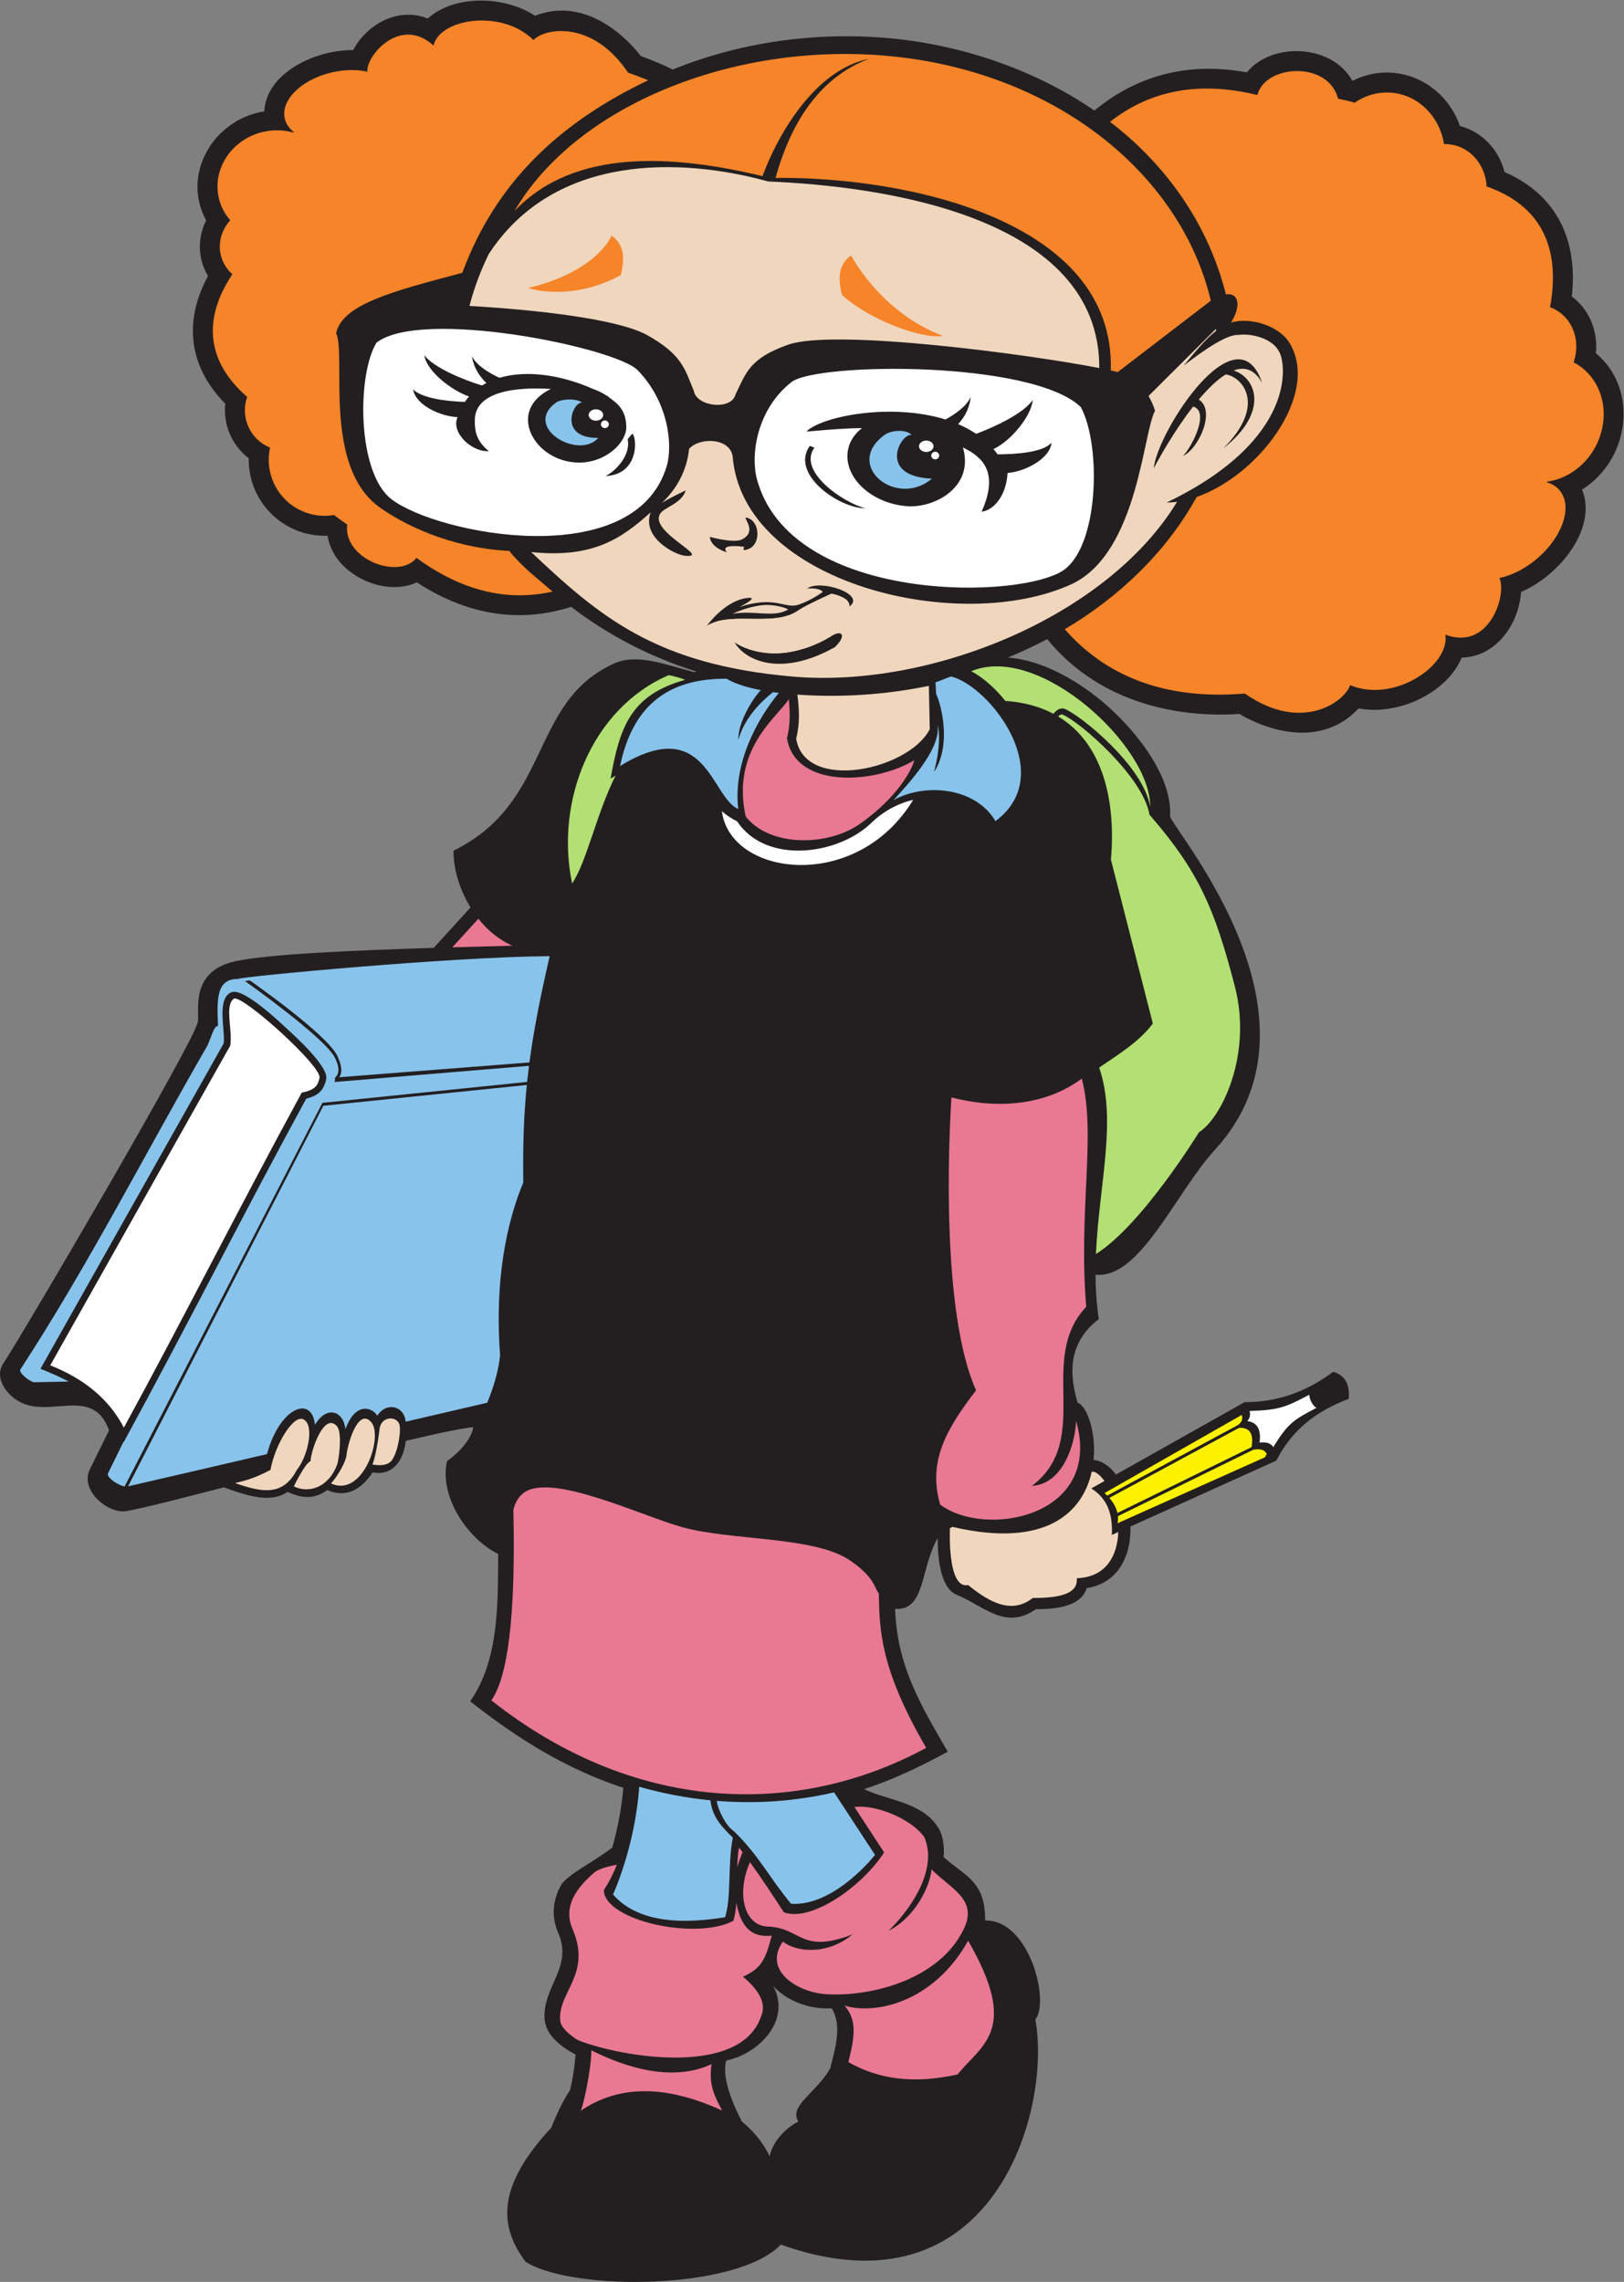
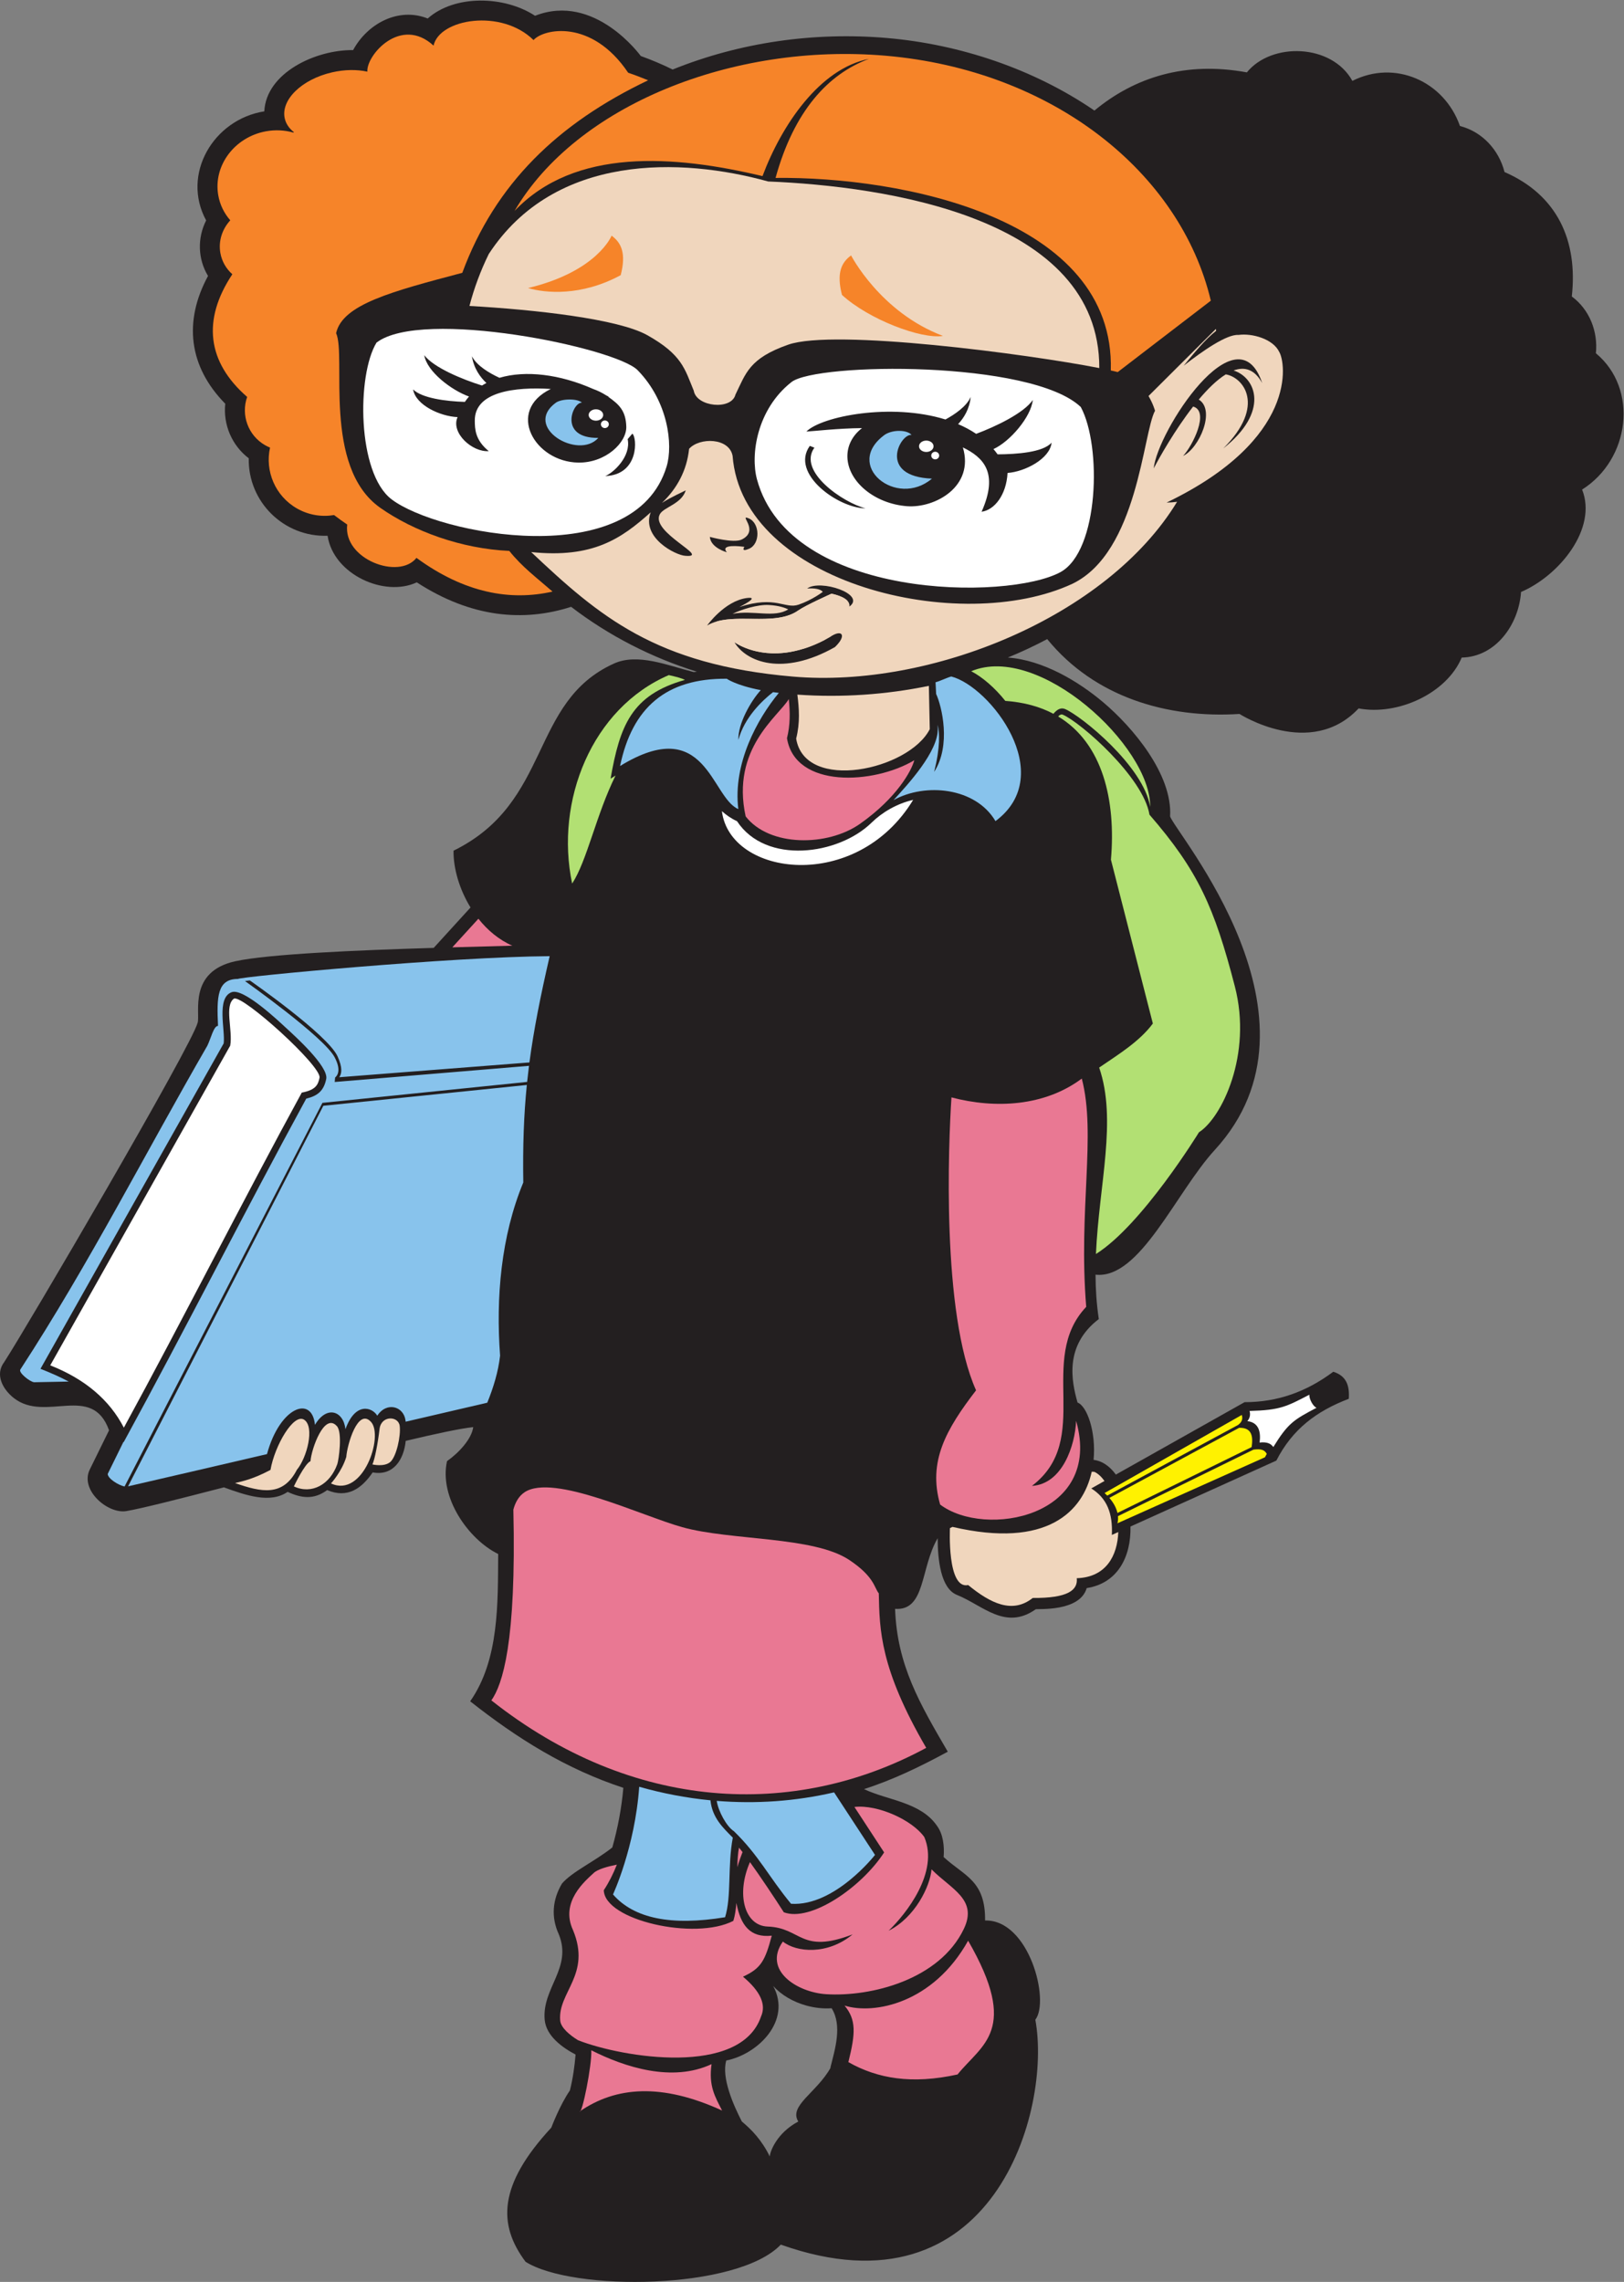
<svg xmlns="http://www.w3.org/2000/svg" viewBox="0 0 710.293 998.067" height="998.067" width="710.293" xml:space="preserve" id="svg2" version="1.1">
  <rect x="0" y="0" width="710.293" height="998.067" fill="#808080" stroke="none" />
  <defs id="defs6" />
  <g transform="matrix(1.333,0,0,-1.333,0,998.067)" id="g10">
    <g transform="scale(0.1)" id="g12">
      <path id="path14" style="fill:#231f20;fill-opacity:1;fill-rule:evenodd;stroke:none" d="m 2725.27,702.691 -0.69,0.379 c 15.05,60.211 39.71,137.879 4.1,194.891 -27.61,-1.992 -55.84,1.34 -82.22,8.559 -44.39,12.171 -82.75,34.968 -109.46,64.281 61.37,-113.813 -49.98,-223.742 -154,-244.301 -16.61,-56.941 24.14,-147.711 51.05,-200.141 31.92,-26.539 65.37,-60.769 91.68,-114.871 0.7,16.59 23.54,77.582 93.52,114.762 -32.17,51.871 60.37,94.699 106.02,176.441 z m -855.39,-74.523 c 9.79,38.562 15.54,80.32 18.65,117.852 -43.54,22.949 -96.45,60.859 -101.34,113.929 -9.61,104.352 91.51,170.441 46.14,280.971 -25.78,56.12 -20.71,113.6 10.64,166.21 33.74,39.26 106.96,72.3 165.11,118.4 17.96,63.71 30.54,129.72 36.16,195.7 -187.69,61.56 -348.74,162.3 -502.51,283.88 95.68,136.75 90.6,322.85 91.87,483.31 -97.21,47.6 -194.54,185.23 -167.85,304.76 39.87,28.07 81.03,73.34 85.96,111.67 -43.23,-4.76 -123.13,-21.8 -221.53,-45.25 -5.98,-60.86 -40.11,-115.98 -108.4,-103.43 -36.33,-53.39 -83,-86.16 -149.42,-58.05 -43.16,-32.11 -84.337,-26.84 -129.61,-5.82 -56.898,-39.21 -136.812,-11.43 -209.23,14.8 -147.055,-38.19 -269.036,-69.11 -319.672,-77.82 -60.555,-10.43 -153.571,68.54 -120.278,136.32 21.075,42.9 42.149,85.8 63.223,128.71 -55.707,155.62 -208.766,23.87 -312.856,106.19 -35.117,27.77 -62.855,76.13 -30.812,118.1 71.027,109.26 614.043,1035.43 634.523,1113.43 8.598,32.77 -30.851,167.56 123.508,201.33 109.172,23.88 398.564,36.13 650.874,43.84 l 120.86,132.56 c -36.84,60.01 -56.6,128.84 -55.75,186.4 323.65,158.76 247.75,488.6 526.89,614.22 77.5,34.88 175.51,-6.37 261.15,-28.19 3.41,0.47 6.87,0.9 10.38,1.3 -147.98,45.79 -289.67,118.42 -412.61,212.78 -155.57,-49.96 -327.1,-36.06 -506.44,80.32 -105.79,-49.69 -273.34,25.59 -292.69,152.9 -142.988,-5.27 -261.402,111.12 -258.644,254.18 -55.418,42.08 -84.422,110.65 -77.043,178.95 -120.403,122.46 -137.168,270.47 -56.567,419.33 -33.734,55.68 -35.332,124.6 -6.179,182.21 -82.207,151.17 23.758,331.48 190.843,357.88 6.122,126.39 168.39,202.43 291.4,200.95 46.94,87.05 149.14,141.99 244.76,103.67 88.08,78.74 251.42,75.08 352.16,8.97 196.22,76.97 346.45,-131.63 346.98,-132.02 37.04,-13.38 71.85,-28.2 104.51,-44.33 221.59,89.48 464.87,123.88 702.95,103.42 238.99,-20.53 481.39,-101.36 680.96,-238.1 131.96,109.44 298.77,162.39 500.18,125.28 80.51,99.61 278.65,94.64 346.16,-27.91 138.76,70.31 300.84,0.02 353.02,-148.04 73.34,-18.96 127.78,-78.5 146.2,-151.05 173.01,-75.37 241.04,-224.61 220.78,-408.3 58.21,-43.2 86.17,-114.78 78.99,-186.33 140.69,-116.53 112.19,-348.17 -45.22,-447.22 50.88,-127.91 -74.62,-282.18 -200.36,-336.04 -7.14,-105.92 -82.22,-212.95 -194.69,-215.26 -48.92,-117.17 -209.31,-191.13 -338.26,-166.78 -157.8,-167.89 -390.8,-18.18 -390.83,-18.17 -238.17,-15.25 -476.18,55.64 -630.9,245.59 -42,-22.3 -85.16,-42.5 -129.14,-60.53 114.84,-8.25 231.14,-77.68 313.35,-147.2 95.81,-81.01 227.08,-235.67 219.03,-374 17.7,-55.09 543.05,-661.82 147.06,-1093.88 -128.64,-140.36 -246.37,-425.92 -391.78,-409.84 0.26,-47.91 3.36,-96.5 10.79,-145.59 -114.02,-87.07 -89.54,-204.07 -69.8,-273.98 31.2,-11.41 61.3,-96.54 52.64,-188.02 25.39,-2.87 51.55,-18.42 73.1,-48.36 l 422.42,237.65 c 109.25,-0.1 203.91,34.83 290.9,99.76 43.28,-13.33 53.99,-45.86 50.93,-88.72 -106.16,-40.47 -185.12,-99.86 -237.66,-202.77 l -478.6,-216.32 c 2.09,-99.06 -41.76,-186.08 -143.65,-202.05 -22.72,-78.5 -159.8,-67.15 -167.21,-69.51 -100.44,-70.4 -172.83,12.75 -258.77,47.29 -52.95,21.3 -62.77,115.03 -63.06,185.87 -57.37,-98.29 -39.2,-238.72 -139.67,-231.73 6.48,-184.61 80.94,-310.98 172.89,-468.75 -88.9,-48.09 -178.1,-91.71 -274.78,-122.7 74.62,-36.25 185.31,-42 239.05,-120.05 20.43,-27.22 25.06,-67.19 22.12,-102.89 68.42,-62.86 137.27,-76.59 136.02,-208.12 144.51,3.2 213.23,-263.41 164.87,-325.59 54.61,-295.801 -137.49,-985.762 -835.18,-737.949 -142.09,-149.493 -682.45,-154.289 -837.38,-56.36 -91.44,122.16 -90.1,251.637 84.45,440.289 0,0 27.48,73.25 60.92,121.848 v 0" />
      <path id="path16" style="fill:#f0d6bd;fill-opacity:1;fill-rule:evenodd;stroke:none" d="m 3176.67,2286.51 c 73.3,-60.07 145.15,-95.4 211.79,-42.37 115.47,-0.83 148.68,25.75 144.52,64.79 96.57,3.13 133.38,74.09 136.28,151.55 l -21.16,-9.56 c 3.23,71.17 -15.87,120.05 -67.52,152.66 l 43.4,24.41 c -10.18,14.12 -21.49,24.63 -33.29,29.99 -2.98,0.31 -5.86,0.47 -8.61,0.51 -28.73,-129.93 -145.6,-253.54 -456.88,-181.1 l -8.33,-4.01 c 0,0 -9.97,-201.83 59.8,-186.87 v 0" />
      <path id="path18" style="fill:#88c3ec;fill-opacity:1;fill-rule:evenodd;stroke:none" d="m 1728.56,3927.35 c -9.89,-99.2 -13.41,-200.21 -11.59,-319.91 -73.27,-176.97 -90.18,-378.64 -76.13,-568.29 -6.01,-53.1 -21.93,-104.75 -42.05,-154.33 -89.46,-20.75 -178.68,-41.53 -267.78,-62.33 -0.16,1.43 -0.32,2.83 -0.5,4.24 -5.91,46.24 -61.85,62.71 -92.66,15.4 -16.4,27.97 -72.17,46.22 -104.35,-44.21 -6.92,60.94 -62.2,78.89 -100.06,14.21 -9.59,98.32 -115.506,59.08 -157.362,-95.92 -151.433,-35.34 -303.191,-70.63 -455.883,-105.8 l 640.715,1248.66 667.65,68.28 z m -948.04,347.88 c 9.48,7.76 699.72,72.67 1023.03,74.81 -30.63,-132.89 -52.33,-242.17 -66.41,-348.7 l -624,-48.58 c 8.19,12.16 11.51,31.05 -5.64,68.67 -32.61,71.54 -287.105,248.48 -287.758,248.94 l -15.91,-1.98 c 0.656,-0.45 259.298,-183.46 294.258,-250.24 21.75,-41.57 9.52,-59.65 1.38,-66.45 l -1.26,-14.54 637.48,53.03 c -2.24,-17.61 -4.27,-35.16 -6.11,-52.76 l -671.7,-68.68 -649.15,-1258.84 c -20.175,4.18 -54.722,25.66 -55.351,41.2 l 51.918,105.7 0.547,-1.38 c 203.965,373.48 395.226,753.65 598.976,1127.21 36.4,8.67 57.46,24.81 65.56,64.43 8.27,40.84 -103.747,141.79 -131.392,167.19 C 916.734,4134.71 799.512,4246.58 760,4231.79 709.27,4212.8 739.605,4107.15 733.922,4063.81 L 132.832,2996.06 c 33.356,-13.17 64.242,-26.72 92.606,-41.87 l -113.411,-2.21 c -13.718,1.1 -53.508,32.61 -44.875,42.39 225.586,346.55 408.864,708.03 613.297,1062.05 11.449,23.63 20.977,65.38 34.91,64.8 -4.566,95.7 -2.718,154.06 65.161,154.01 v 0" />
      <path id="path20" style="fill:#ffffff;fill-opacity:1;fill-rule:evenodd;stroke:none" d="m 164.84,3007.41 c 113.73,-44.89 194.242,-113.03 241.539,-204.44 186.922,342.24 396.844,757.14 583.766,1099.37 46.155,8.74 53.575,25.79 58.365,49.19 5.31,38.92 -250.506,270.65 -280.694,259.36 -32.527,-22.82 -3.492,-103.37 -12.457,-154.49 C 558.52,3706.74 361.68,3357.08 164.84,3007.41 v 0" />
      <path id="path22" style="fill:#f68429;fill-opacity:1;fill-rule:evenodd;stroke:none" d="m 1139.3,5766.24 c -14.81,9.99 -29.19,20.41 -43.2,31.16 -40.44,-6.84 -83.4,-0.27 -121.784,21.65 -71.722,40.99 -105.367,123.01 -88.269,199.63 -5.442,2.21 -10.805,4.79 -16.043,7.79 -56.27,32.15 -79.899,99.47 -59.043,158.49 -131.113,114.28 -148.356,252.3 -48.621,402.56 -20.195,17.92 -34.496,42.07 -39.367,70.17 -6.828,39.44 6.39,78.19 32.617,106.82 -20.004,22.76 -34.035,50.77 -39.512,82.36 -16.777,96.86 53.254,190.72 156.387,209.61 31.418,5.74 62.281,3.86 90.5,-4.25 l 1.289,1.53 c -15.274,11.98 -25.785,27 -29.84,44.49 -14.133,60.95 55.359,128.9 155.186,151.72 41.6,9.51 81.9,9.69 115.79,2.25 -4.33,53.17 109.14,184.81 217.14,85.46 19.43,88.45 222.93,121.9 328.09,18.18 31.35,36.53 189.84,71.84 310.52,-107.17 22.76,-7.73 44.49,-16.05 65.43,-24.81 -295.74,-141.08 -501.59,-339.11 -609.7,-631.64 -228.91,-60.79 -393.19,-103.1 -414.05,-198.11 34.35,-74.37 -46.01,-438.94 144.99,-573.03 109.48,-76.87 265.91,-134.32 423.24,-141.38 42.4,-53.13 90.05,-88.14 141.84,-133.42 -137.6,-31.29 -288.24,-5.3 -446.46,110.63 -57.02,-73.03 -241.25,-4.61 -227.13,109.31 v 0" />
-       <path id="path24" style="fill:#f68429;fill-opacity:1;fill-rule:evenodd;stroke:none" d="m 4390.39,7163.53 c 18.43,-3.74 36.6,-8.14 54.55,-13.03 36.67,25.19 81.16,37.58 127.33,31.97 86.27,-10.49 151.81,-80.61 165.78,-167.83 6.18,0.14 12.44,-0.15 18.74,-0.91 67.67,-8.23 117.59,-67.57 120.86,-138.19 173.42,-60.04 245.37,-195.66 208.21,-396.3 26.85,-9.58 50.43,-28.26 66.41,-55.27 22.41,-37.9 25.01,-84.05 10.88,-125.52 28.59,-14.68 53.46,-37.5 71.42,-67.85 55.05,-93.08 24.31,-221.88 -68.65,-287.61 -28.31,-20.02 -59.14,-31.88 -89.88,-36.06 l -0.65,-2.17 c 19.68,-5.62 35.92,-16.51 46.86,-32.85 38.12,-56.99 -2.46,-158.62 -90.61,-226.98 -36.73,-28.47 -75.94,-46.67 -111.93,-54.1 25.47,-53.29 -32.51,-240.74 -177.45,-185.86 16.4,-100.54 -168.54,-226.3 -312.46,-165.61 -15.94,-51.96 -156.28,-159.5 -345.4,-27.58 -270.61,-22.98 -462.58,63.67 -590.69,211.01 178.66,106.09 332.21,252.11 432.7,433.91 203.04,70.87 398.7,330.98 309.42,497.08 -31.86,63.48 -131.08,94.52 -196.72,75.27 34.25,54.14 25.56,99.1 -16.79,92.29 -62.25,247.46 -211.84,437.63 -380.2,566.23 122.13,96.27 280.56,138.08 483.27,87.91 26.38,101.34 233.25,112.68 265,-11.95 v 0" />
      <path id="path26" style="fill:#e97893;fill-opacity:1;fill-rule:evenodd;stroke:none" d="m 2436.37,1410.39 c -4.3,5.58 -8.22,10.46 -11.64,14.52 -3.55,-17.73 -4.88,-40 -5.49,-64.23 5.12,17.61 11.21,34.67 17.13,49.71 z m 334.71,-503.718 c 38.52,-46.344 36.2,-90.774 12.52,-185.481 95.79,-54.261 208.45,-73.461 358.26,-40.5 79.33,98.868 204.59,144.27 34.69,438.919 C 3061.72,913.941 2867.9,876.32 2771.08,906.672 Z m -202.4,210.098 c -66.19,-94.44 46.55,-166.719 142.23,-172.731 147.31,-9.008 371.75,47.422 451.58,214.301 46.33,96.83 -41.07,129.8 -106.04,195.37 -4.69,-56.1 -54.42,-158.2 -140.82,-201.43 57.02,54.72 166.05,191.98 117.19,307.23 -38.24,54.63 -151.24,107.65 -229.35,98.91 l 97.45,-149.14 c -74,-114.66 -241.54,-229.49 -329.12,-196.44 -31.62,49.42 -76.49,116.54 -111.07,164.66 -46.1,-105.4 -18.02,-208.8 58.01,-211.47 111.84,-3.92 107.33,-91.67 278.73,-25.78 -82.9,-68.67 -185,-58.68 -228.79,-23.48 z M 1940.1,760.078 c 2.35,-49.68 -30.42,-210.508 -38.12,-200.887 118.37,82.071 269.14,93.918 467.29,3.129 -23,45.321 -44.65,80.059 -34.6,152.219 -128.79,-60.309 -284.33,-10.301 -394.57,45.539 z m 83.9,609.012 c -29.71,-5.84 -62.65,-14.77 -75.84,-27.18 -26.46,-24.91 -111.61,-94.24 -67.99,-187.7 60.7,-146.27 -50.66,-203.55 -42.08,-296.769 2.2,-23.882 32.25,-48.351 58.79,-64.543 146.33,-57.277 532.62,-119.957 600.11,77.821 17.65,39.472 -2.08,83.082 -59.19,130.841 59.91,27.11 72.84,53.67 94.45,134.5 -71.41,-7.65 -102.32,34.63 -116.1,107.45 -1.71,-21.74 -4.67,-41.96 -9.94,-58.84 -125.44,-65.2 -422.64,1.69 -425.08,100.51 16.8,25.6 31.03,53.77 42.87,83.91 v 0" />
      <path id="path28" style="fill:#88c3ec;fill-opacity:1;fill-rule:evenodd;stroke:none" d="m 2404.41,1457.63 c -17.57,-92.42 -3.79,-192.15 -25.32,-261.04 -176.59,-29.06 -299.18,-4.13 -367.77,74.81 0,0 72.02,154.41 85.99,353.25 76.84,-21.84 155.03,-36.74 233.77,-44.4 5.79,-57.65 41.88,-90.62 73.33,-122.62 z m 332.34,148.67 c 55.27,-84.76 134.25,-205.26 134.25,-205.26 0,0 -132.32,-169.63 -275.5,-160.3 -73.05,88.18 -105.36,158.42 -187.57,238.19 -23.78,15.05 -51.17,65.2 -56.26,99.48 128.26,-10.42 257.78,-1.59 385.08,27.89 v 0" />
      <path id="path30" style="fill:#ffffff;fill-opacity:1;fill-rule:evenodd;stroke:none" d="m 2368.65,4825.86 c 14.07,-12.77 30.25,-24.11 49.59,-32.94 94.34,-143.69 332.64,-111.55 441.84,-4.54 33.8,33.13 82.23,62.13 136.12,74.49 -185.67,-306.07 -601.28,-251.47 -627.55,-37.01 v 0" />
      <path id="path32" style="fill:#231f20;fill-opacity:1;fill-rule:evenodd;stroke:none" d="m 2046.86,4952.11 c 213.22,113.26 230.28,-20.19 308.37,-110.93 1.16,-185.95 248.89,-280.32 476.22,-160.81 72.85,38.3 134.01,97.34 183.7,185.19 81.76,10.06 185.92,-20.53 248.73,-130.37 152.7,122.27 140.21,272.86 77.56,387.88 253.33,-48.22 266.63,-311.56 251.98,-467.97 45.7,-178.68 86.37,-337.66 132.08,-516.34 -188.57,-172.89 -380.05,-281.59 -620.57,-215.24 61.74,542.07 251.52,618.39 212.72,762.93 -154.27,-238.86 -221.01,-596.46 -241.7,-741.2 -46.69,-326.6 -0.57,-802.99 63.61,-1015.78 -122.78,-159.94 -156.61,-266.37 -85.74,-455.01 -49.86,-78.95 -89.44,-245.56 -147.1,-196.91 -24.93,45.71 -35.51,70.35 -103.76,115.86 -125.88,83.94 -396.4,66.87 -556.37,111.42 -257.15,71.59 -634.87,301.08 -596.35,-88.4 -53.49,32.3 -127.82,138.85 -109.73,250.52 51.4,69.78 135.03,202.12 151.66,364.18 -14.34,186.36 2.02,386.36 76.04,559.09 -3.5,370.29 17.34,563.11 137.62,990.07 60.15,139.27 84.86,270.53 141.03,371.82 z m -10.58,311.78 c 35.18,13.6 73.7,12.86 112.04,5.78 -14.1,-9.23 -29.41,-20.26 -49.12,-33.76 -230.07,-157.57 -287.74,-408.63 -240.16,-750.68 -9.77,-28.37 -19.44,-55.27 -28.78,-77.37 -23.04,-5.15 -59.32,-9.61 -106.3,-2.69 -111.09,24.1 -187.93,179.31 -183.14,265.33 246.73,97.83 245.22,496.61 495.46,593.39 v 0" />
      <path id="path34" style="fill:#f0d6bd;fill-opacity:1;fill-rule:evenodd;stroke:none" d="m 2409.51,5380.51 c 0.36,-0.26 122.53,-92.66 313.1,16.24 40.65,28.46 57.08,5.85 16.81,-32.61 -170.8,-96.71 -291.47,-49.03 -329.91,16.37 z m -89.45,54.44 c 0,0 57.58,80.93 130.72,90.26 46.45,5.61 -24.9,-29.57 -24.9,-29.57 120.43,39.11 149.4,-7.78 194.53,7.78 45.13,15.57 79.37,42.02 79.37,42.02 -8.16,9.49 -27.62,12.74 -51.36,10.89 42.21,31.65 194.91,-18.7 138.5,-59.13 3.34,20.58 -23.99,34.66 -58.64,42.15 0,0 -85.39,-38.23 -108.73,-54.78 -79.28,-56.26 -218.59,-1.38 -299.49,-49.62 z m 8.98,290.76 c 0,0 78.45,-21.75 104.85,-8.55 60.62,30.31 -13.32,85 23.3,69.13 36.63,-15.87 37.74,-83.44 0.78,-99.41 -28.74,-12.44 -15.53,6.21 -15.53,6.21 -10.19,1.34 -82.05,10.8 -57.48,-17.86 0,0 -52.81,13.98 -55.92,50.48 z m 1812.37,504.71 c -25.05,45.59 -57.99,54.54 -93.8,41.34 74.77,-24.09 117.67,-136.33 -34.1,-255.92 141.82,141.18 65.37,233.95 8.37,243.1 -29.28,-18.12 -59.64,-48.07 -88.58,-82.61 56.09,-34.65 1.84,-159.32 -51.44,-184.94 30.36,32.09 88.1,146.37 32.93,162.02 -60.28,-77.34 -111.53,-168.52 -129.28,-202.92 11.35,120.22 273.55,526.34 355.9,279.93 z m -151.97,177.65 c 0.26,-2.06 0.56,-4.1 0.79,-6.16 -36.88,-28.96 -73.15,-73.96 -106.44,-114.53 63.05,49.36 141.83,103.77 179.69,101.02 45.11,6.22 113.59,-13.15 133.68,-55.52 21.59,-34.52 62.82,-286.36 -369.28,-494.5 v -0.04 c 11.33,0.1 22.77,1 34.3,2.58 -229.65,-377.83 -808.58,-612.4 -1259.92,-573.63 -451.34,38.78 -636.08,198.02 -859.33,408.61 202.38,-20.91 295.52,43.75 392.2,130.53 -31.82,-83.44 82.12,-141.13 113.34,-142.72 87.39,-7.2 -115.84,76.93 -83.46,136.37 12.92,23.72 71.01,33.26 85.02,78.39 -6.58,-3.76 -46.1,-20.98 -78.07,-41.24 49.39,47.2 81.68,106.24 89.04,177.52 34.38,38.21 131.51,36.71 142.73,-23.03 32.18,-418.87 747.51,-591.22 1115.4,-419.63 214.45,104.17 230.82,494.8 270.63,567.53 0,0 -5.95,22.29 -21.3,48.38 l 220.98,220.07 v 0" />
      <path id="path36" style="fill:#f0d6bd;fill-opacity:1;fill-rule:evenodd;stroke:none" d="m 3606.91,6279.66 c -234.67,45.92 -869.45,129.73 -1020.55,76.82 -128.15,-44.89 -138.94,-93.65 -173.28,-164.01 -13.18,-51.81 -127.64,-40.49 -136.77,12.87 -29.47,71.22 -38.2,118.3 -152.69,182.33 -95.3,53.3 -366.18,83.54 -583.3,95.79 15.31,58.95 36.66,115.86 63.32,170.4 216.62,331.45 632.21,316.9 916.76,238.07 381.64,-15.51 1088.04,-116.76 1086.51,-612.27 v 0" />
      <path id="path38" style="fill:#f68429;fill-opacity:1;fill-rule:evenodd;stroke:none" d="m 2905.62,7304.57 c 547.24,-47.02 967.22,-381.91 1067.23,-803.78 l -305.54,-234.31 c -6.47,1.67 -14.12,3.46 -22.65,5.36 14.6,500.78 -689.42,636.69 -1099.99,631.73 60.77,220.47 172.96,341.14 306.43,390.57 -161.63,-32.02 -286.05,-216.37 -349.26,-384.6 -291.05,69.25 -615.9,93.59 -813.54,-114.34 202.36,345.58 714.4,552.58 1217.32,509.37 v 0" />
      <path id="path40" style="fill:#ffffff;fill-opacity:1;fill-rule:evenodd;stroke:none" d="m 3159.3,6019.34 c 38.37,-128.46 -91.55,-199.85 -183.38,-192.89 -105.66,8 -193.2,80.01 -195.5,160.8 -1.09,38.33 17.21,71.76 48.02,95.45 -81.63,-0.92 -152.16,-9.62 -182.64,-11.36 50.31,50.27 278.16,94.97 456.33,39.62 30.99,16.88 69.28,42.92 82.91,74 -3.91,-39.61 -22.6,-69.11 -41.36,-89.21 20.92,-8.91 40.79,-19.47 59.2,-31.87 63.01,23.44 156.1,67.63 185.75,110.94 -5.45,-55.36 -75.07,-136.64 -128.99,-160.95 4.76,-5.54 9.32,-11.31 13.64,-17.3 62.66,0.47 148.54,6.2 177.14,38.38 -5.5,-52.99 -87.51,-95.39 -144.51,-99.41 -3.96,-72.14 -43.03,-121.75 -85.21,-127.29 57.62,129.38 4.4,178.94 -61.4,211.09 z m -487.16,-0.84 c -56.37,-78.43 95.41,-181.04 167.71,-199.1 -88.83,0.49 -248.36,113.67 -182.76,204.96 l 15.05,-5.86 z m -597.35,45.99 c 15.63,-11.04 23.53,-135.14 -88.85,-139.17 27.51,11.15 85.21,64.79 73.5,121.2 l 15.35,17.97 z m -76.92,120.86 c -3.3,1.83 -6.61,3.62 -9.93,5.38 -12.67,8.12 -26.71,15 -41.74,20.32 -109.1,48.39 -221.49,62.04 -307.4,36.67 -32.41,14.97 -74.44,39.39 -90.37,70.73 6.27,-40.08 27.29,-68.81 47.52,-87.8 -4.97,-2.59 -9.81,-5.35 -14.49,-8.27 -64.2,20.02 -157.64,58.37 -189.3,99.37 8.35,-53.35 89.27,-115.09 146.73,-135.42 -4.85,-5.56 -9.38,-11.44 -13.58,-17.65 -61.99,1.79 -141.29,12.27 -169.86,40.94 8.31,-51.37 88.94,-88.49 145.93,-90.88 -23.12,-51.11 47.54,-115.69 102.3,-111.61 -45.18,36.54 -45.55,73.15 -45.82,99.82 -1,95.28 131.29,111.59 249.46,104.16 -148.56,-71.9 -53.55,-239.47 90.27,-241.57 89.06,-1.3 158.85,65.22 157.34,118.02 -1.51,52.79 -24.2,73.06 -59.74,98.27 l 2.68,-0.48 z m -762.52,177.81 c 148.47,114.5 784.29,-16.31 856.7,-90.34 100.38,-102.64 116.66,-244.67 95.32,-315.57 -105.14,-349.37 -750.9,-224.34 -902.97,-107.9 -112.85,86.4 -113.95,407.38 -49.05,513.81 z m 2310.87,-211.32 c -161.35,154.02 -867.5,146.27 -949.37,81.84 -113.5,-89.3 -134.98,-238.49 -113.14,-319.11 107.67,-397.31 824.67,-397.84 995.66,-304.5 126.88,69.26 135.98,413.88 66.85,541.77 v 0" />
      <path id="path42" style="fill:#88c3ec;fill-opacity:1;fill-rule:evenodd;stroke:none" d="m 2903.54,6061.27 c 26.64,17.17 73,16.02 87.38,-0.97 -36.72,5.43 -113,-136.09 66.89,-143.4 -116.42,-98.7 -292.9,44.22 -154.27,144.37 z M 1824.56,6166.6 c 21.41,13.81 73.22,12.87 84.78,-0.78 -29.52,4.38 -79.69,-116.59 53.78,-115.27 -65.53,-73.81 -250,35.55 -138.56,116.05 v 0" />
      <path id="path44" style="fill:#ffffff;fill-opacity:1;fill-rule:evenodd;stroke:none" d="m 1984.62,6107.74 c 7.18,0 13,-5.59 13,-12.48 0,-6.89 -5.82,-12.49 -13,-12.49 -7.17,0 -12.99,5.6 -12.99,12.49 0,6.89 5.82,12.48 12.99,12.48 z m -29.31,36.66 c 13.16,0 23.83,-8.36 23.83,-18.68 0,-10.31 -10.67,-18.67 -23.83,-18.67 -13.15,0 -23.82,8.36 -23.82,18.67 0,10.32 10.67,18.68 23.82,18.68 v 0" />
      <path id="path46" style="fill:#ffffff;fill-opacity:1;fill-rule:evenodd;stroke:none" d="m 3068.54,6005.07 c 7.17,0 12.99,-5.58 12.99,-12.48 0,-6.89 -5.82,-12.47 -12.99,-12.47 -7.18,0 -13,5.58 -13,12.47 0,6.9 5.82,12.48 13,12.48 z m -29.31,36.67 c 13.15,0 23.83,-8.36 23.83,-18.67 0,-10.31 -10.68,-18.68 -23.83,-18.68 -13.16,0 -23.83,8.37 -23.83,18.68 0,10.31 10.67,18.67 23.83,18.67 v 0" />
      <path id="path48" style="fill:#f68429;fill-opacity:1;fill-rule:evenodd;stroke:none" d="m 1732.68,6542.2 c 56.01,-16.54 174.25,-28.02 303.96,42.36 18.77,72.76 1.29,106.77 -29.91,129.56 0,0 -46.06,-117.08 -274.05,-171.92 v 0" />
      <path id="path50" style="fill:#f68429;fill-opacity:1;fill-rule:evenodd;stroke:none" d="m 3093.96,6385.19 c -70.96,-11.55 -244.03,54.21 -331.37,134.55 -18.78,72.76 -1.29,106.78 29.91,129.56 0,0 95.88,-186.85 301.46,-264.11 v 0" />
      <path id="path52" style="fill:#e97893;fill-opacity:1;fill-rule:evenodd;stroke:none" d="m 1484.11,4379 85.57,93.85 c 29.93,-37.7 67.45,-69.32 111.42,-88.48 -57.13,-1.57 -124.67,-3.29 -196.99,-5.37 v 0" />
      <path id="path54" style="fill:#e97893;fill-opacity:1;fill-rule:evenodd;stroke:none" d="m 1684.41,2534.1 c 10.24,-438.79 -36.06,-574.4 -72.15,-625.99 462.16,-365.4 992.66,-390.59 1426.79,-155.76 -151.86,260.55 -153.23,388.22 -155.6,506.96 -15.36,18.69 -14.32,54.5 -96.87,109.54 -117.36,78.25 -387.88,62.98 -547.91,107.54 -134.35,37.4 -423.24,177.08 -517.27,114.8 -19.17,-12.69 -30.57,-33.05 -36.99,-57.09 v 0" />
      <path id="path56" style="fill:#e97893;fill-opacity:1;fill-rule:evenodd;stroke:none" d="m 3549.48,3948.4 c 48.02,-184.15 -11.66,-429.09 14.5,-749.03 -163.92,-173.47 23.83,-433.71 -178.07,-587.48 99.94,5.98 141.53,132.56 144.95,213.47 89.55,-316.76 -299.63,-385.89 -446.18,-274.67 -40.45,141.48 19.31,246.43 117.86,374.79 -113.62,253.97 -90.75,809.8 -80.69,961.15 144.16,-37.97 306.12,-29.18 427.63,61.77 v 0" />
      <path id="path58" style="fill:#e97893;fill-opacity:1;fill-rule:evenodd;stroke:none" d="m 2821.78,4784.25 c -106,-74.79 -297.03,-76.33 -375.19,24.35 -48.78,222.78 108.73,329.1 141.54,385.1 4.52,-43.19 4.83,-85.7 -5.99,-128.52 27.05,-165.9 285.55,-151.64 417.79,-72.28 -9.09,-34.28 -56.71,-122.96 -178.15,-208.65 v 0" />
      <path id="path60" style="fill:#f0d6bd;fill-opacity:1;fill-rule:evenodd;stroke:none" d="m 2616.23,5208.19 c 5.73,-45.45 9.33,-91.71 -3.97,-144.31 28.89,-177.16 369.8,-103.39 438.41,30.95 l -2.96,142.13 c -140.76,-28.99 -286.77,-39.01 -431.48,-28.77 v 0" />
      <path id="path62" style="fill:#f0d6bd;fill-opacity:1;fill-rule:evenodd;stroke:none" d="m 771.129,2621.18 c 87.047,-30.36 157.379,-44.9 202.969,43.54 33.392,40.18 58.722,140.27 24.402,163.93 -34.324,23.67 -96.883,-83.51 -111.027,-164.32 -55.285,-29.22 -88.157,-36.5 -116.344,-43.15 z m 334.411,186.57 c -41.31,46.73 -83.96,-74.76 -86.77,-114.79 -18.813,-7.53 -54.567,-82.79 -54.567,-82.79 58.847,-27.32 118.647,6.21 142.437,72.85 4.81,13.47 17.6,103.57 -1.1,124.73 z m 111.99,13.89 c -43.19,47.96 -78.53,-74.75 -81.33,-114.78 -15.02,-48.86 -50.2,-86.93 -50.2,-86.93 105.17,-48.82 173.29,155.33 131.53,201.71 z m 4.39,-139.33 c 0,0 39.41,-9.37 59.1,8.45 19.69,17.82 34.66,85.11 30.44,118.13 -4.21,33.02 -60.81,34.99 -66.1,-10.31 -5.3,-45.31 -15.47,-99.39 -23.44,-116.27 v 0" />
      <path id="path64" style="fill:#fff200;fill-opacity:1;fill-rule:evenodd;stroke:none" d="m 3624.19,2588.45 450.25,256.25 c 3.8,-12.79 0.96,-23.1 -12.28,-32.88 l -429.18,-231.78 c -2.73,2.77 -5.65,5.59 -8.79,8.41 z m 482.59,150.76 -440.32,-216.09 c -3.12,13.83 -10.51,30.91 -26.5,49.35 l 425.84,229.97 c 43.33,1.09 45.74,-30.01 40.98,-63.23 z m 49.68,-22.27 c -2.09,-3.68 -4.09,-7.38 -6,-11.12 l -484.09,-216.63 c 0,0 3.17,8.94 1.79,23.41 l 444.72,218.26 c 26.92,3.47 36.57,-1.68 43.58,-13.92 v 0" />
      <path id="path66" style="fill:#ffffff;fill-opacity:1;fill-rule:evenodd;stroke:none" d="m 4100.06,2857.77 c 100.87,2.6 120.98,14.46 196.31,53.39 -1.85,-13.59 12.7,-39.4 23.42,-42.94 -74.52,-39.42 -93.09,-49.73 -141.91,-128.87 -7.59,10.81 -19.68,17.64 -45.01,14.75 4.63,34.04 -2.08,65.96 -40.22,70.27 8.88,10.18 10.44,21.4 7.41,33.4 v 0" />
      <path id="path68" style="fill:#f0d6bd;fill-opacity:1;fill-rule:evenodd;stroke:none" d="m 2403.64,5473.24 c 27.41,13.93 82.92,31.19 118.84,29.04 35.91,-2.16 52.92,-9.49 63.94,-14.28 -45.94,-29.35 -114.03,-1.63 -182.78,-14.76 z m 376.93,42.75 c 1.72,-26.58 -3.55,-86.59 -76.22,-129.17 -20.41,-10.55 -39.99,-18.8 -58.64,-25.12 -19.1,-5.88 -37.09,-10.43 -54.08,-13.74 -113.74,-19.13 -181.85,32.35 -182.12,32.55 0.86,-1.46 1.77,-2.9 2.71,-4.34 -24.15,18.06 -43.69,42.58 -60.01,72.25 81.99,22.98 197.78,-13.22 267.34,36.15 23.34,16.55 108.73,54.78 108.73,54.78 22.83,-4.93 42.49,-12.73 52.29,-23.36 v 0" />
      <path id="path70" style="fill:#b2e073;fill-opacity:1;fill-rule:evenodd;stroke:none" d="m 3771.5,4814.35 c 159.46,-184.01 212.83,-303.61 280.16,-563.44 58.12,-224.24 -43.47,-431.73 -117.67,-478.66 0,0 -186.8,-304.77 -338.08,-399.5 10.1,228.43 69.9,438.97 10.58,611.72 63,43.05 132.47,85.57 176.13,144.5 -45.84,179.16 -91.67,358.34 -137.51,537.51 16.77,195.16 -26.99,382.04 -173.13,469.99 4.97,5.47 10.09,8.06 15.07,5.93 58.29,-24.98 264.44,-204.94 284.45,-328.05 z m -584.81,470.58 c 221.76,93.56 589.16,-245.4 587.22,-444.98 -22.01,133.97 -226.09,298.12 -279.05,320.81 -14.29,6.13 -27.32,-1.75 -38.45,-15.48 -43.81,23.14 -96.1,37.96 -157.85,42.29 -35.29,44.29 -76.1,78.69 -111.87,97.36 v 0" />
      <path id="path72" style="fill:#b2e073;fill-opacity:1;fill-rule:nonzero;stroke:none" d="m 1877.26,4588.23 c -57.08,271.39 64.99,575.32 317.12,684.03 22.71,-5.08 44.38,-10.74 52.79,-15.78 -175.64,-49.43 -213.41,-150.97 -243.81,-324.02 5.32,3.27 10.78,6.68 16.35,10.18 -63.44,-127.51 -93.6,-280.14 -142.45,-354.41 v 0" />
      <path id="path74" style="fill:#88c3ec;fill-opacity:1;fill-rule:evenodd;stroke:none" d="m 2422.52,4832.63 c -89.63,37.7 -105.17,315.08 -388.04,141.28 39.97,191.8 151.16,288.15 350.1,286.42 0,0 29.29,-21.56 111.67,-37.42 -32.92,-35.68 -75.52,-111.12 -73.5,-163.18 20.13,74.27 78.42,129.09 113.7,156.59 6.12,-0.84 12.46,-1.65 19.03,-2.41 -70.69,-85.23 -151.24,-232.24 -132.96,-381.28 z m 698.67,435.07 c 127.19,-32.64 351.07,-321.48 145.09,-474.54 -65.21,110.57 -229.79,126.83 -334.46,68.86 45.25,49.68 148.86,160.51 145.14,236.8 l -0.5,10.34 c 6.66,-25.85 8.93,-72.55 -11.37,-154.39 56.25,87 25.22,215.14 6.42,255.72 l -1.86,38.27 c 14.55,3.68 36.52,14.78 51.54,18.94 v 0" />
    </g>
  </g>
</svg>